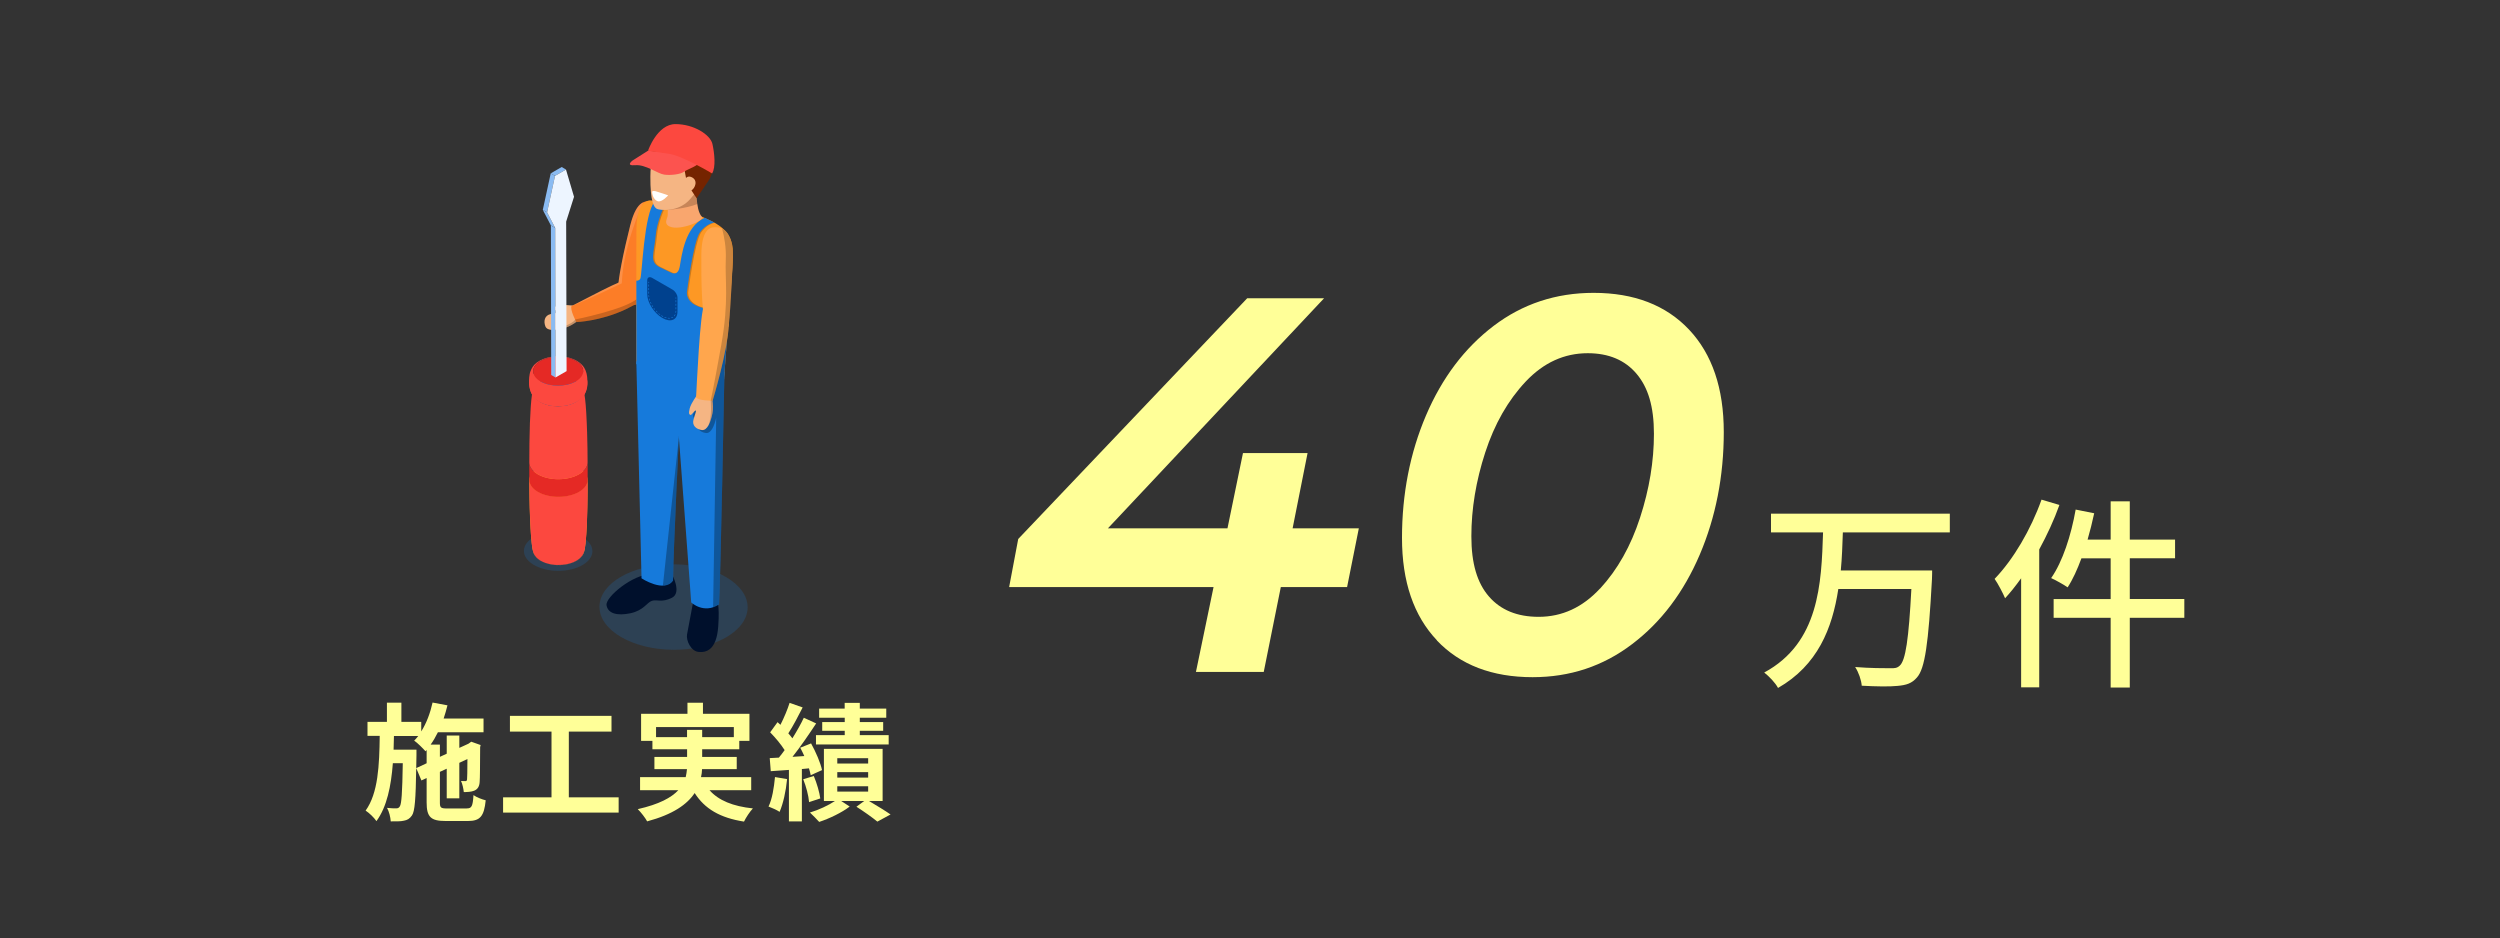
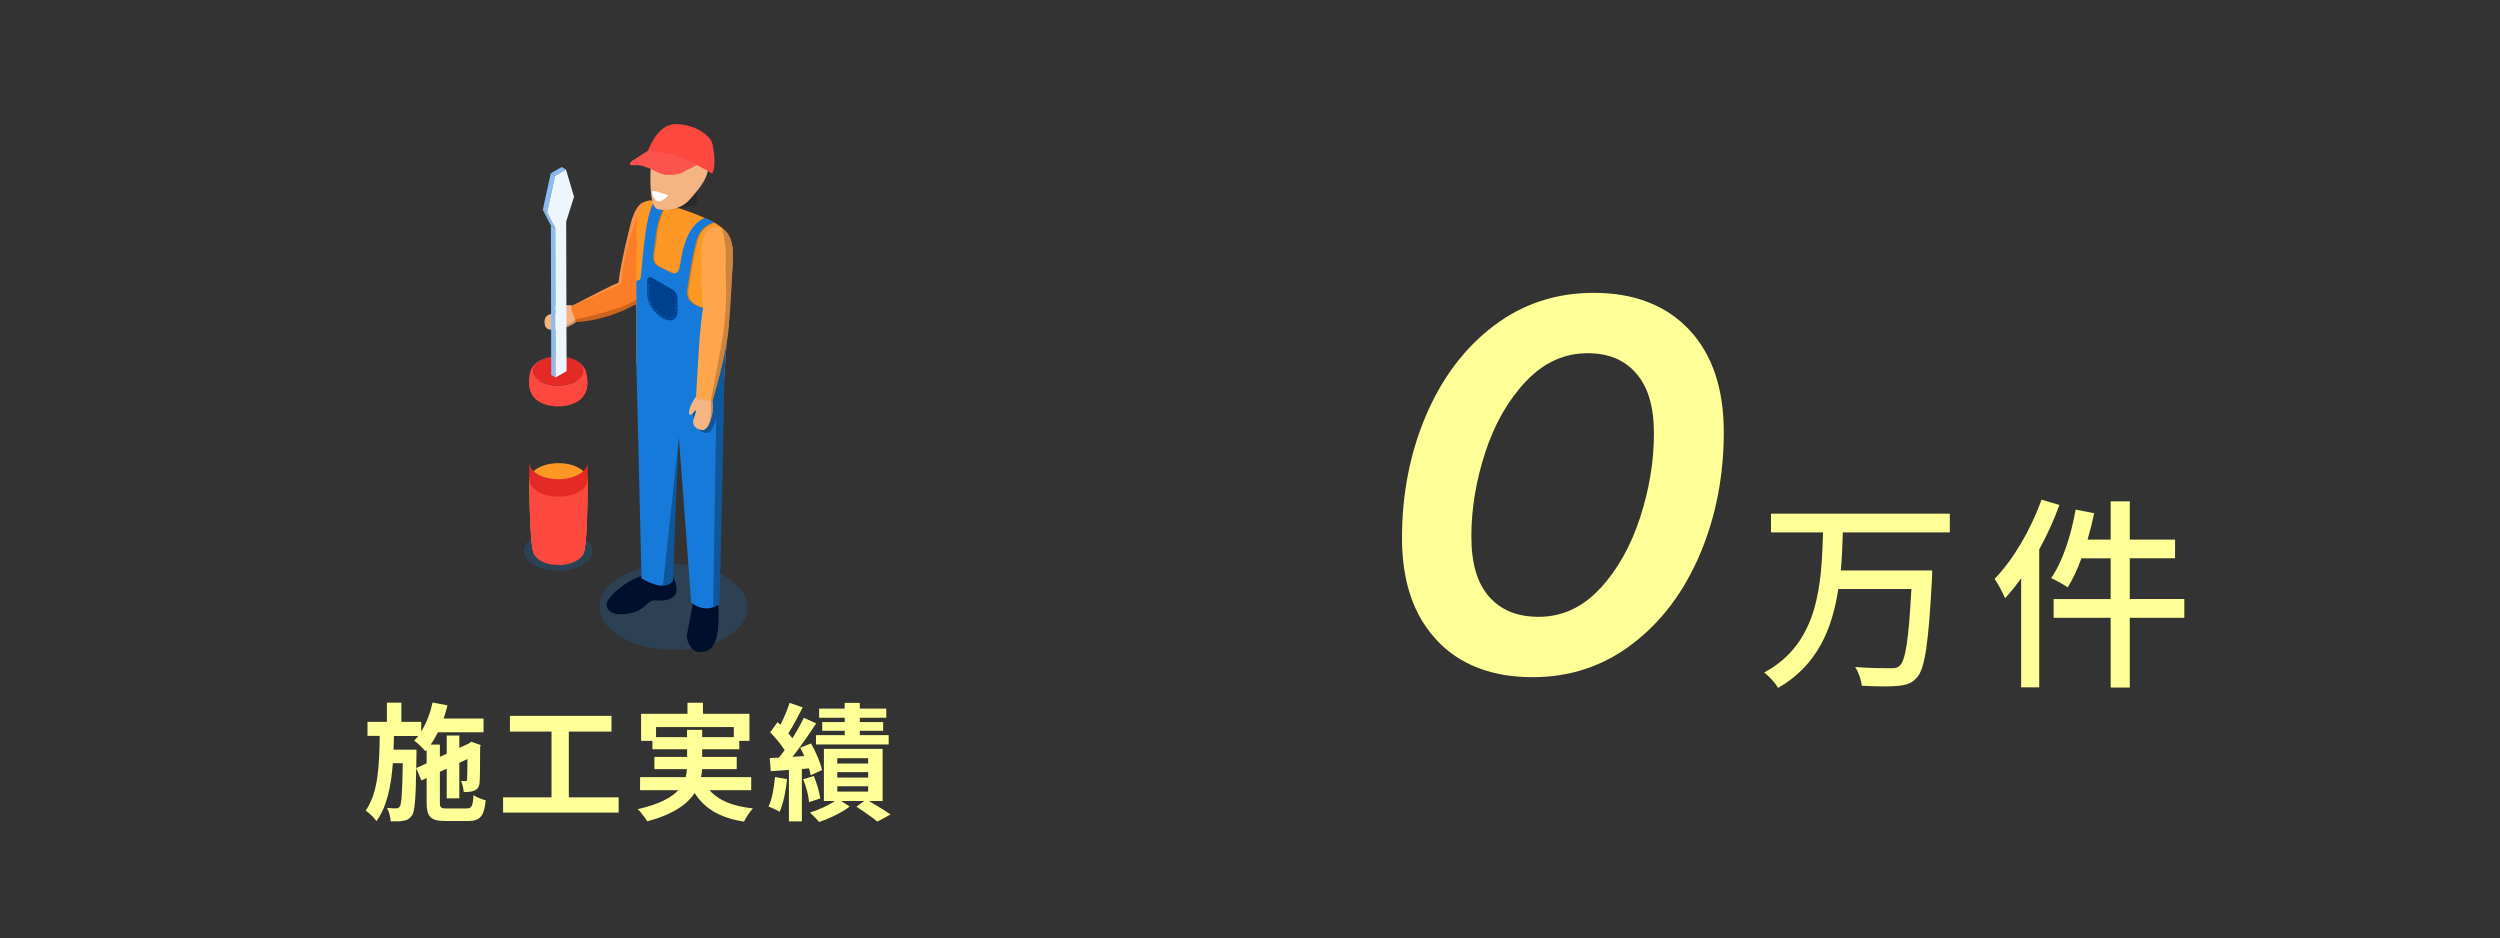
<svg xmlns="http://www.w3.org/2000/svg" viewBox="0 0 413 155">
  <rect x="0" y="0" width="413" height="155" fill="#333333" stroke="none" />
  <defs>
    <style>
      .cls-1, .cls-2, .cls-3, .cls-4, .cls-5, .cls-6, .cls-7, .cls-8, .cls-9, .cls-10, .cls-11, .cls-12, .cls-13, .cls-14, .cls-15, .cls-16, .cls-17, .cls-18, .cls-19, .cls-20, .cls-21 {
        stroke-width: 0px;
      }

      .cls-1, .cls-3, .cls-21 {
        mix-blend-mode: overlay;
      }

      .cls-1, .cls-4 {
        opacity: .2;
      }

      .cls-2 {
        fill: none;
      }

      .cls-3 {
        opacity: .15;
      }

      .cls-3, .cls-12 {
        fill: #fff;
      }

      .cls-4 {
        mix-blend-mode: multiply;
      }

      .cls-4, .cls-8 {
        fill: #167adb;
      }

      .cls-22 {
        isolation: isolate;
      }

      .cls-5 {
        fill: #fc534f;
      }

      .cls-6 {
        fill: #f9a66e;
      }

      .cls-7 {
        fill: #fc483f;
      }

      .cls-9 {
        fill: #8abbf2;
      }

      .cls-10 {
        fill: #752400;
      }

      .cls-11 {
        fill: #ffff98;
      }

      .cls-13 {
        fill: #edf5ff;
      }

      .cls-14 {
        fill: #e52925;
      }

      .cls-15 {
        fill: #ffa64d;
      }

      .cls-16 {
        fill: #fd9824;
      }

      .cls-17 {
        fill: #fc7d27;
      }

      .cls-18 {
        fill: #f5b583;
      }

      .cls-19 {
        fill: #00418e;
      }

      .cls-20 {
        fill: #00102c;
      }

      .cls-21 {
        opacity: .3;
      }
    </style>
  </defs>
  <g class="cls-22">
    <g id="_レイヤー_2" data-name="レイヤー 2">
      <g id="_文字" data-name="文字">
        <g>
          <g>
            <path class="cls-11" d="m77.11,133.55c.82,0,.99-.36,1.11-2.2.5.36,1.41.71,2.02.86-.27,2.62-.9,3.42-2.94,3.42h-3.67c-2.48,0-3.15-.67-3.15-3.07v-4.03l-.86.4-.86-2.04c-.08,5.14-.23,7.16-.71,7.83-.38.55-.78.76-1.34.86-.52.13-1.32.11-2.16.11-.04-.69-.27-1.62-.61-2.23.65.08,1.24.08,1.51.08s.44-.06.61-.34c.27-.42.4-2.18.48-7.12h-1.64c-.29,3.78-.97,7.18-2.71,9.57-.4-.59-1.18-1.34-1.79-1.74,2.08-2.88,2.27-7.5,2.33-12.35h-2.02v-2.31h3.21v-3.17h2.39v3.17h3.28v1.58c.86-1.36,1.49-3.04,1.87-4.77l2.46.46c-.17.73-.4,1.47-.63,2.18h6.59v2.27h-7.54c-.36.73-.76,1.43-1.2,2.04h1.53v2.02l1.13-.52v-3h2.08v2.04l1.51-.69.08-.06.38-.27,1.55.55-.08.34c-.02,2.98-.02,5.12-.08,5.75-.04.76-.34,1.22-.9,1.45-.5.21-1.18.23-1.72.23-.06-.57-.23-1.36-.46-1.83.25.02.55.02.71.02s.27-.04.29-.31c.04-.19.04-1.34.06-3.34l-1.34.63v5.86h-2.08v-4.89l-1.13.52v5.06c0,.86.15.99,1.2.99h3.23Zm-6.63-7.47v-2.18l-.19.21c-.4-.46-1.32-1.39-1.87-1.76.23-.23.46-.48.67-.76h-4.01c-.02.76-.04,1.51-.06,2.25h3.78v.95l-.04,2.1,1.72-.8Z" />
            <path class="cls-11" d="m102.2,131.72v2.52h-19.09v-2.52h8v-10.86h-6.87v-2.6h16.78v2.6h-7.05v10.86h8.23Z" />
            <path class="cls-11" d="m117.22,130.55c1.49,1.68,3.84,2.65,7.16,3-.5.53-1.15,1.51-1.47,2.18-3.99-.63-6.49-2.12-8.15-4.72-1.24,1.87-3.57,3.53-7.85,4.68-.29-.55-1.01-1.49-1.55-2.02,3.53-.8,5.54-1.89,6.7-3.13h-6.32v-2.16h7.54c.1-.44.17-.88.21-1.32h-5.38v-2.02h5.4v-1.26h-5.73v-1.39h-1.87v-4.47h7.66v-1.83h2.56v1.83h7.68v4.47h-1.68v1.39h-6.13v1.26h5.71v2.02h-5.73c-.02.44-.06.88-.17,1.32h8.29v2.16h-6.89Zm-3.72-8.78v-1.2h2.5v1.2h5.23v-1.66h-12.85v1.66h5.12Z" />
            <path class="cls-11" d="m130.03,128.7c-.19,1.99-.65,4.07-1.24,5.42-.42-.29-1.32-.69-1.83-.88.61-1.24.9-3.11,1.07-4.87l2,.34Zm2.44-1.68v8.67h-2.14v-8.5l-3,.21-.17-2.16,1.51-.08c.32-.38.63-.8.95-1.24-.59-.95-1.55-2.08-2.39-2.94l1.22-1.68c.15.15.31.29.48.44.59-1.16,1.18-2.56,1.51-3.63l2.16.76c-.74,1.45-1.6,3.11-2.37,4.28.25.27.48.57.67.82.74-1.18,1.41-2.37,1.89-3.4l2.04.94c-1.16,1.76-2.58,3.84-3.91,5.52l1.95-.13c-.21-.48-.44-.94-.67-1.38l1.79-.71c.78,1.41,1.57,3.23,1.81,4.41l-1.87.84c-.06-.34-.17-.71-.29-1.13l-1.15.11Zm1.97,1.18c.5,1.18.94,2.69,1.07,3.7l-1.85.61c-.08-1.03-.48-2.58-.97-3.78l1.74-.53Zm9.11,4.12c1.28.76,2.73,1.64,3.57,2.23l-2.18,1.18c-.78-.65-2.23-1.68-3.46-2.46l1.3-.95h-3.82l1.41.92c-1.28.99-3.36,1.99-5.04,2.54-.38-.44-1.07-1.11-1.53-1.55,1.43-.42,3.09-1.2,4.14-1.91h-1.83v-8.61h9.7v8.61h-2.25Zm-4.01-13.75h-4.22v-1.51h4.22v-.95h2.5v.95h4.37v1.51h-4.37v.71h3.86v1.45h-3.86v.71h4.77v1.55h-12.01v-1.55h4.75v-.71h-3.72v-1.45h3.72v-.71Zm-1.22,7.56h5.1v-.88h-5.1v.88Zm0,2.33h5.1v-.9h-5.1v.9Zm0,2.31h5.1v-.88h-5.1v.88Z" />
          </g>
          <g>
            <g>
-               <path class="cls-11" d="m222.53,96.98h-10.94l-2.82,14.02h-11.2l2.91-14.02h-33.77l1.5-7.94,37.83-39.77h12.7l-35.71,38.01h19.75l2.56-12.43h10.67l-2.47,12.43h10.94l-1.94,9.7Z" />
              <path class="cls-11" d="m237.39,105.79c-3.85-4.06-5.78-9.7-5.78-16.93s1.32-14.04,3.97-20.24c2.65-6.2,6.36-11.12,11.15-14.77,4.79-3.64,10.3-5.47,16.53-5.47,6.7,0,11.96,2.03,15.78,6.08,3.82,4.06,5.73,9.7,5.73,16.93s-1.32,14.04-3.97,20.24c-2.65,6.2-6.36,11.13-11.16,14.77-4.79,3.65-10.27,5.47-16.45,5.47-6.7,0-11.98-2.03-15.83-6.08Zm26.94-8.55c2.88-3.12,5.08-7.02,6.61-11.73,1.53-4.7,2.29-9.32,2.29-13.84s-.96-7.66-2.87-9.92c-1.91-2.26-4.6-3.4-8.07-3.4-3.88,0-7.29,1.56-10.23,4.67-2.94,3.12-5.17,7.03-6.7,11.73-1.53,4.7-2.29,9.32-2.29,13.84s.97,7.73,2.91,9.96c1.94,2.23,4.67,3.35,8.2,3.35,3.88,0,7.26-1.56,10.14-4.67Z" />
            </g>
            <g>
              <path class="cls-11" d="m304.44,87.95c-.07,2.07-.14,4.18-.34,6.29h15.09s0,1.02-.03,1.46c-.58,10.67-1.16,14.75-2.48,16.22-.85.99-1.77,1.26-3.2,1.39-1.29.14-3.6.1-5.92-.03-.07-.92-.51-2.21-1.09-3.09,2.41.2,4.83.2,5.75.2.78.03,1.19-.03,1.6-.41.99-.85,1.5-4.42,1.94-12.68h-12.07c-.99,6.53-3.43,12.61-9.96,16.35-.44-.85-1.46-1.9-2.28-2.55,9.08-4.9,9.45-14.69,9.72-23.15h-8.6v-3.09h29.54v3.09h-17.68Z" />
              <path class="cls-11" d="m340.21,83.43c-.88,2.48-2.04,4.96-3.33,7.34v22.78h-2.99v-18.02c-.85,1.19-1.77,2.35-2.65,3.3-.31-.75-1.19-2.45-1.73-3.2,3.09-3.2,5.98-8.12,7.75-13.09l2.96.88Zm20.64,18.63h-9.01v11.52h-3.16v-11.52h-9.42v-3.09h9.42v-6.73h-4.83c-.68,1.84-1.43,3.5-2.28,4.79-.61-.44-1.97-1.19-2.72-1.53,1.9-2.72,3.3-7.07,4.05-11.32l3.06.61c-.31,1.46-.68,2.92-1.09,4.35h3.81v-6.32h3.16v6.32h7.48v3.09h-7.48v6.73h9.01v3.09Z" />
            </g>
          </g>
          <g>
            <ellipse class="cls-4" cx="111.26" cy="100.28" rx="7.06" ry="12.24" transform="translate(10.39 211) rotate(-89.69)" />
            <ellipse class="cls-4" cx="92.22" cy="91.04" rx="3.27" ry="5.66" transform="translate(.67 182.76) rotate(-89.69)" />
            <g>
              <g>
                <g>
                  <path class="cls-17" d="m107.75,33.44c-.92-.31-2.52-.65-3.64,3.8s-2.05,9-1.99,10.6c.06,1.47,2.9,3.9,3.73,1.6.83-2.3,3.05-9.81,3.28-10.8.24-.99.93-4.41-1.38-5.2Z" />
                  <path class="cls-18" d="m95.97,52.54s-1.17,1.18-2.6,1.61c-1.43.43-2.96.61-3.28-.25s-.12-1.79.86-2.01,1.48-.22,1.53-.38c.05-.16-1.05-.24-1.06-.43s0-.39.9-.61,2.58.06,2.58.06l1.07,2.02Z" />
                  <path class="cls-17" d="m105.12,48.86c-.11.57,2.39.27-1.76,2.24-4.15,1.97-8.15,2.11-8.15,2.11,0,0-1.14-2.14-.77-2.68,1.54-.68,8.65-4.68,9.72-4.43.87-.24.65.8.97,2.76Z" />
                  <path class="cls-1" d="m105.85,49.43c.08-.22.17-.49.27-.8-.25.22-.51.45-.8.69-2.13,1.83-10.3,3.46-10.3,3.46-.41.83-3.31,1.61-3.31,1.61l.09.09c.49-.05,1.04-.17,1.57-.33.71-.21,1.36-.61,1.83-.96,0,.01,0,.02,0,.02,0,0,4-.13,8.15-2.11.6-.29,1.07-.52,1.42-.72.45-.02.84-.3,1.08-.95Z" />
                </g>
                <path class="cls-3" d="m106.29,33.4c-.74.31-1.54,1.29-2.18,3.84-.92,3.64-1.7,7.34-1.93,9.44-2.46,1.05-6.35,3.19-7.62,3.79-.11-.01-.24-.03-.38-.04.05.1.14.14.26.1,1.28-.36,8.28-3.73,8.28-3.73.25-6.08,3.06-12.32,3.58-13.41Z" />
                <path class="cls-20" d="m118.38,99.01s.56.62.27,4.51c-.29,3.89-1.97,4.3-3.24,4.18-1.27-.12-2.09-1.89-1.91-2.89.18-1,1.09-5.8,1.09-5.8h3.8Z" />
                <path class="cls-20" d="m111.01,94.89s1.68,3,0,3.86c-1.68.85-2.47.24-3.3.5s-1.36,1.59-3.56,2.06c-2.21.47-3.74.03-3.95-1.33-.21-1.36,4.42-5.15,7.31-5.1,2.89.06,3.51,0,3.51,0Z" />
                <path class="cls-16" d="m121.08,43.13c0-1.99.42-4.64-3.52-6.6-3.6-1.78-9.59-3.52-10.21-3.43-.62.09-2.16.44-2.21,4.73-.04,4.29,0,22.27,0,22.27,0,0,4.68,5.52,10.03,5.52,4.72,0,4.43-2.9,4.46-3.31.03-.41,1.45-19.18,1.45-19.18Z" />
                <path class="cls-1" d="m115.3,65.62c4.58-.05,4.3-2.91,4.33-3.31.02-.23.46-6.12.85-11.31-.19.01-.39.03-.59.04-6.57.49-6.2-2.74-6.2-2.74,0,0,1.06-8.35,2.13-9.88.84-1.21,1.86-1.53,2.24-1.62-.16-.09-.33-.18-.51-.27-.33-.16-.68-.33-1.05-.49-3.1,1.51-3.65,5.98-3.99,8.02-.24,1.38-1.09,1.14-1.33,1.02-.24-.12-1.01-.46-2.03-.97-1.69-.86-.88-2.21-.62-5.13.21-2.34,1.21-4.49,1.59-5.24-.67-.2-1.27-.36-1.74-.47-1.81,2.06-2.09,12.29-2.4,12.79-.17.27-.43.32-.65.31,0,6.41.02,13.73.02,13.73,0,0,4.64,5.47,9.95,5.52Z" />
                <path class="cls-8" d="m105.14,60.1s-.02-7.32-.02-13.73c.22.02.49-.03.65-.31.31-.5.59-10.87,2.43-12.83.45.1,1.04.26,1.73.46-.36.7-1.4,2.89-1.62,5.29-.27,2.92-1.07,4.27.62,5.13,1.02.52,1.79.85,2.03.97.24.12,1.09.36,1.33-1.02.35-2.06.91-6.61,4.1-8.07.41.18.8.36,1.16.54.16.08.32.16.46.24-.01,0-1.34.13-2.41,1.65-1.07,1.53-2.13,9.88-2.13,9.88,0,0-.38,3.23,6.2,2.74.28-.02.55-.04.81-.06-.39,5.2-.84,11.1-.86,11.33-.03.41.26,3.31-4.46,3.31-5.35,0-10.03-5.52-10.03-5.52Z" />
                <path class="cls-8" d="m105.12,59.66l.86,35.88s3.8,2.47,5.21.35c0-3.98,1.1-26.56,1.1-26.56v-5.74l-7.18-3.93Z" />
                <path class="cls-8" d="m111.54,64.08l2.65,35.44s2.08,1.99,4.6.31c.22-3,.89-38.4.89-38.4l-8.14,2.65Z" />
                <path class="cls-21" d="m118.79,99.82c.21-2.84.82-34.68.88-38.1.03-.36.06-.86.11-1.47,0-.02,0-.04,0-.07.02-.21.03-.43.05-.66,0-.06,0-.11.01-.17,0-.05,0-.1.01-.15,0-.03,0-.06,0-.09,0,0,0-.02,0-.03.02-.26.04-.53.06-.82.02-.21.03-.42.05-.63.11-1.42.23-3.04.35-4.67,0,0,0-.02,0-.02.01-.15.02-.3.03-.45.02-.31.05-.62.07-.93,0-.04,0-.08,0-.13.33-4.33.63-8.3.63-8.3,0-1.47.23-3.31-1.25-4.95-.19-.07-.39-.12-.62-.14-.97-.09-2.61-.04-2.65,4.55-.03,3.42.05,6.86.27,9.03-.58,2.8-1.01,12.46-1.12,14.36-.31.44-.89,1.33-1.06,1.98-.23.91-.06,1,.12,1.08.18.09.76-.85.88-.73.12.12-.12.56-.38,1.52-.26.97.47,1.58,1.38,1.7.86.11,1.4-1.16,1.71-2.53l-.51,31.31c.31-.11.63-.26.96-.48Z" />
                <g>
                  <path class="cls-15" d="m118.51,37.55c-.97-.09-2.61-.04-2.65,4.55-.04,4.6.12,9.23.55,10.77.4,1.41,3.74,3.11,4,.68.27-2.43.66-10.25.66-11.27s-.13-4.51-2.56-4.73Z" />
                  <path class="cls-18" d="m117.49,65.21s.5,1.58.21,3.05c-.29,1.47-.85,2.9-1.76,2.78s-1.64-.73-1.38-1.7.5-1.41.38-1.52c-.12-.12-.7.82-.88.73-.18-.09-.35-.18-.12-1.08.23-.91,1.26-2.26,1.26-2.26h2.29Z" />
                  <path class="cls-15" d="m119.26,50.85c.45.36,1.36-1.99,1.16,2.6-.2,4.59-2.7,12.75-2.7,12.75,0,0-2.43.01-2.73-.57.11-1.68.65-14.39,1.37-15.22.19-.88,1.01-.2,2.89.43Z" />
                </g>
-                 <path class="cls-6" d="m115.09,30.5s-.29,4.01.85,5.31c.55.61-3.68,2.41-5.36,1.59-1.02-.5-.27-1.36-.27-1.86s.03-2.27.03-2.27l4.74-2.77Z" />
                <path class="cls-1" d="m113.23,31.59l-2.9,3.09s2.97-.2,4.86-.97c-.22-1.54-.1-3.21-.1-3.21l-1.87,1.09Z" />
                <path class="cls-18" d="m108.97,23.46s-1.5,1.44-1.53,5.66c-.03,4.21.59,5.15,1.09,5.39s3.59.59,5.48-1.62c1.89-2.21,3.42-3.8,3.03-7.16-.38-3.36-3.09-3.42-4.21-3.36-1.12.06-3.26.18-3.86,1.09Z" />
-                 <path class="cls-10" d="m115.1,32.75s-1.57-2.08-1.77-3.34-.46-2.37-.46-2.37c0,0-5.43.22-5.43-1.55,0-1.24,0-2.25,2.35-3.13,2.36-.88,6.38-.59,7.59,1.85,1.21,2.44.06,5.1-.27,5.54-.32.44-2.01,3-2.01,3Z" />
                <path class="cls-18" d="m112.69,30.94s.29-2.19,1.5-1.7c1.22.49.64,1.9,0,2.23-.64.33-1.68.77-1.5-.53Z" />
                <g>
                  <g class="cls-22">
                    <path class="cls-16" d="m89.34,92.64c.07.04.17.1.25.14.08.04.18.09.27.12.08.03.19.08.28.11.44.16.88.23.89.23.09.02.22.04.31.05.09.01.22.03.31.04.09,0,.22.02.32.02.1,0,.22,0,.32,0s.22,0,.32,0c.14,0,.35-.02.63-.06.41-.05.71-.13.91-.19.17-.05.4-.13.57-.2.08-.03.19-.08.27-.12.11-.06.26-.13.36-.2.13-.09.31-.22.43-.32.18-.15.39-.41.47-.55.03-.06.08-.14.11-.2.04-.09.09-.22.12-.31.06-.17.11-.41.14-.59.05-.31.1-.72.11-.8.06-.55.08-.8.13-1.56.06-.83.1-1.89.1-2.01.04-.93.06-1.73.07-2.37.02-.89.03-1.88.04-2.67,0-.47,0-.78,0-1.91,0-.71-.47-1.42-1.4-1.96-1.87-1.09-4.92-1.09-6.81,0,.02,6.44.25,11.78.52,11.94,1.62-.93,4.23-.93,5.84,0,1.61.93,1.6,2.45-.02,3.38-1.62.93-4.23.93-5.84,0-1.61-.93-1.6-2.45.02-3.38-.27-.15-.5-5.5-.52-11.94-.95.55-1.42,1.27-1.42,1.99,0,1.19.02,2.34.03,2.83,0,.27.01.62.02.89,0,.26.01.6.02.86.03.95.05,1.62.05,1.62q.04,1.01.07,1.47c.03.66.07,1.12.08,1.29.09,1.25.17,1.8.2,2.01.03.24.08.52.16.8.02.08.05.18.08.25.03.08.08.2.12.27.07.12.18.27.26.39.04.06.11.13.17.18.25.24.47.38.64.48Z" />
                    <path class="cls-7" d="m87.45,79.31c0,1.13,0,1.43.01,1.91.01.79.03,1.78.05,2.67.02.67.04,1.44.09,2.38,0,.12.05,1.18.11,2,.06.77.08,1.02.14,1.56,0,.09.06.5.11.8.03.18.08.42.14.59.03.1.08.22.13.31.03.06.08.14.11.2.08.12.2.27.3.37.05.06.12.13.18.17.12.1.3.23.43.32.09.06.23.13.33.18.08.04.18.09.27.12.08.03.19.08.28.11.09.03.2.07.29.09.18.05.42.11.6.14.34.06.62.08.62.08.1,0,.22.02.32.02.1,0,.22,0,.32,0,.27,0,.49-.02.64-.03.08,0,.32-.03.62-.08.18-.03.42-.09.6-.14,0,0,.27-.07.57-.2.16-.07.37-.17.52-.26.01,0,.34-.19.64-.48.1-.1.23-.25.31-.37.04-.06.09-.13.12-.2.05-.09.11-.2.14-.3.02-.07.06-.17.08-.25.03-.13.07-.31.1-.45.04-.23.08-.54.11-.77.02-.15.04-.34.05-.49.07-.74.12-1.72.12-1.73.04-.86.05-.88.07-1.38.02-.46.04-1.08.05-1.55.01-.42.02-.64.04-1.69,0-.27,0-.62.01-.89.01-1.16.01-2.18.01-2.83,0,.72-.47,1.44-1.42,1.99-1.89,1.09-4.94,1.09-6.81,0-.93-.54-1.4-1.25-1.4-1.96Z" />
                    <path class="cls-14" d="m87.44,76.39v2.91c.01.71.48,1.42,1.41,1.96,1.87,1.09,4.92,1.09,6.81,0,.95-.55,1.42-1.27,1.42-1.99v-2.91c0,.72-.48,1.44-1.43,1.99-1.89,1.09-4.94,1.09-6.81,0-.93-.54-1.4-1.25-1.4-1.96Z" />
-                     <path class="cls-7" d="m89.29,63.03c-.14.09-.33.2-.45.31-.06.05-.14.12-.19.17-.1.11-.24.26-.32.38-.16.25-.2.33-.31.64-.03.1-.06.23-.08.33-.03.12-.06.29-.07.42-.03.25-.08.58-.1.83-.05.45-.08.9-.09,1.07-.07,1.04-.11,2.07-.14,2.69-.03.88-.06,2-.08,3.32-.01.9-.02,1.97-.02,3.2,0,.71.47,1.42,1.4,1.96,1.87,1.09,4.92,1.09,6.81,0,.95-.55,1.42-1.27,1.42-1.99,0-1.19,0-1.56-.02-2.28-.01-.66-.02-1.35-.06-2.63-.01-.49-.04-1.33-.06-1.59-.02-.43-.05-1-.07-1.43-.01-.2-.03-.46-.04-.65-.05-.79-.08-1.08-.14-1.65,0,0-.04-.44-.11-.84-.06-.42-.13-.64-.15-.71-.04-.14-.1-.32-.18-.44-.07-.13-.18-.29-.27-.41-.04-.06-.11-.13-.17-.19-.11-.11-.28-.24-.4-.34-.07-.06-.17-.12-.25-.16-.07-.04-.17-.1-.25-.13-.35-.16-.39-.18-.54-.23q-.36-.12-.58-.17t-.61-.11c-.25-.04-.63-.06-.63-.06-.1,0-.22,0-.32,0s-.22,0-.32,0c-.1,0-.22.01-.32.02-.09,0-.22.02-.31.04-.09.01-.22.03-.31.05,0,0-.45.08-.89.23-.12.04-.44.16-.8.36,0,0,.02,0,.02,0,1.62-.93,4.23-.93,5.84,0,1.61.93,1.6,2.45-.02,3.38-1.62.93-4.23.93-5.84,0-1.61-.93-1.6-2.45.02-3.38,0,0-.02,0-.02,0Z" />
-                     <path class="cls-8" d="m89.31,63.03c-1.62.93-1.63,2.45-.02,3.38,1.61.93,4.22.93,5.84,0,1.62-.93,1.63-2.45.02-3.38-1.61-.93-4.22-.93-5.84,0Z" />
+                     <path class="cls-8" d="m89.31,63.03Z" />
                  </g>
                  <g class="cls-22">
                    <path class="cls-7" d="m89.12,66.36s.24.14.56.28c.31.13.6.21.6.21.19.05.43.12.62.15.1.02.22.04.32.05.1.01.23.03.33.04.1,0,.23.02.33.02.1,0,.23,0,.33,0,.1,0,.23,0,.33,0,.1,0,.23-.02.33-.02.19-.01.38-.04.65-.09,0,0,.29-.05.64-.15.18-.05.42-.14.59-.21.38-.15.76-.39.9-.49.12-.09.29-.22.4-.33.09-.09.2-.22.28-.31.04-.05.09-.12.13-.18.06-.1.16-.25.24-.42.04-.1.09-.23.13-.32.02-.05.04-.13.06-.18.01-.05.04-.13.05-.18.04-.17.05-.24.07-.35.02-.17.03-.22.04-.35,0-.1,0-.24.01-.35,0-.71-.47-1.42-1.4-1.96-1.87-1.09-4.92-1.09-6.81,0,0,.82.22,1.61.49,1.77,1.62-.93,4.23-.93,5.84,0,1.61.93,1.6,2.45-.02,3.38-1.62.93-4.23.93-5.84,0-1.61-.93-1.6-2.45.02-3.38-.27-.15-.48-.95-.49-1.77-.95.55-1.42,1.27-1.42,1.99,0,.22.02.38.02.38.01.1.03.24.04.34,0,.06.02.13.03.18.01.06.03.13.04.19.03.1.06.23.1.32.08.22.18.42.18.42.13.23.16.28.31.48.08.11.2.23.29.33.07.07.18.16.26.22.13.1.31.22.45.3Z" />
                    <path class="cls-7" d="m87.4,62.82v.37c0,.1,0,.24.01.35.01.14.02.18.04.35.02.11.07.38.12.53q.05.17.12.35c.02.06.06.13.08.19.05.1.12.23.18.33.05.07.11.17.17.24.35.44.77.7.91.79.1.06.24.14.34.19.08.04.19.09.27.13.24.1.49.18.61.22.21.06.53.13.64.15.1.02.22.04.32.05.1.01.23.03.33.04.1,0,.23.02.33.02.1,0,.23,0,.33,0s.23,0,.33,0c.1,0,.23-.02.33-.02,0,0,.26-.02.65-.09.1-.02.22-.04.32-.07.09-.02.22-.06.31-.08.09-.02.21-.07.3-.1.21-.07.47-.19.57-.24.07-.03.33-.17.52-.3.07-.05.16-.11.22-.16.09-.07.2-.17.28-.25.05-.05.11-.11.15-.16.08-.1.19-.22.26-.33.06-.09.14-.22.19-.32.08-.16.11-.24.16-.39,0,0,.05-.14.11-.36.04-.16.06-.3.07-.35.04-.23.05-.48.05-.74v-.37c0-.08,0-.19,0-.27,0-.1-.02-.24-.03-.34-.02-.16-.06-.34-.1-.53-.06-.22-.13-.39-.17-.5-.09-.21-.21-.4-.21-.41-.03-.05-.08-.12-.12-.17-.06-.09-.15-.2-.23-.28-.1-.11-.25-.25-.37-.34-.15-.12-.31-.23-.48-.33-.28-.16-.53-.26-.56-.28-.17-.07-.41-.15-.59-.21-.35-.1-.63-.15-.64-.15-.26-.04-.46-.08-.65-.09-.1,0-.23-.02-.33-.02-.1,0-.23,0-.33,0s-.23,0-.33,0c-.1,0-.23.01-.33.02-.1,0-.23.03-.33.04-.1.01-.23.04-.32.05-.2.03-.43.1-.63.15,0,0-.29.08-.6.21-.14.06-.32.14-.56.27-.14.09-.32.2-.45.3-.12.09-.27.23-.38.34-.06.06-.12.14-.17.2-.04.05-.09.12-.12.17-.06.08-.13.2-.17.29-.06.11-.13.27-.17.38-.05.13-.1.27-.15.52-.05.23-.07.42-.08.54-.02.18-.02.38-.02.47Zm7.72.19c-1.62.93-4.23.93-5.84,0-1.61-.93-1.6-2.45.02-3.38,1.62-.93,4.23-.93,5.84,0,1.61.93,1.6,2.45-.02,3.38Z" />
                    <path class="cls-14" d="m89.3,59.63c-1.62.93-1.63,2.45-.02,3.38,1.61.93,4.22.93,5.84,0,1.62-.93,1.63-2.45.02-3.38-1.61-.93-4.22-.93-5.84,0Z" />
                  </g>
                  <g class="cls-22">
                    <polygon class="cls-9" points="91.72 37.66 91.01 37.25 91.06 61.95 91.77 62.36 91.72 37.66" />
                    <polygon class="cls-9" points="90.38 35.08 89.67 34.67 91.01 37.25 91.72 37.66 90.38 35.08" />
                    <polygon class="cls-9" points="91.69 29.05 90.98 28.64 89.67 34.67 90.38 35.08 91.69 29.05" />
                    <polygon class="cls-9" points="93.5 28.01 92.79 27.59 90.98 28.64 91.69 29.05 93.5 28.01" />
                    <polygon class="cls-13" points="91.69 29.05 90.38 35.08 91.72 37.66 91.77 62.36 93.6 61.31 93.53 36.61 94.83 32.51 93.5 28.01 91.69 29.05" />
                  </g>
                </g>
                <path class="cls-1" d="m119.29,37.76c.34,1.27.7,3.15.61,5.07-.16,3.4.56,6.81-.75,14.18-1.32,7.37-1.74,9.18-1.74,9.18,0,0,.26,2.52-.38,4.09.3-.53.52-1.27.67-2.02.15-.73.1-1.48,0-2.06.01,0,.02,0,.02,0,0,0,2.5-8.16,2.7-12.75.27-2.53.65-10.17.65-11.17,0-.9-.1-3.71-1.79-4.52Z" />
              </g>
              <path class="cls-19" d="m106.93,46.27c0-.46.37-.62.83-.35l3.33,1.92c.46.26.83.85.83,1.31v2.33c0,1.38-1.12,1.85-2.5,1.05-1.38-.8-2.5-2.56-2.5-3.94v-2.33Z" />
              <g>
                <path class="cls-8" d="m111.66,49.36s-.05-.02-.05-.05v-.14s.02-.05.05-.05.05.02.05.05v.14s-.02.05-.05.05Z" />
                <path class="cls-8" d="m110.54,52.61c-.06,0-.13,0-.19-.01-.02,0-.04-.03-.04-.05,0-.02.03-.04.05-.04.06,0,.12.01.18.01.03,0,.05,0,.08,0,.02,0,.05.02.05.04,0,.03-.02.05-.04.05-.03,0-.06,0-.09,0Zm.39-.06s-.04-.01-.04-.03c0-.02,0-.05.03-.06.08-.03.16-.07.23-.11.02-.01.05,0,.06.01.01.02,0,.05-.01.06-.08.05-.16.09-.25.12,0,0,0,0-.01,0Zm-.88-.01s0,0-.01,0c-.08-.02-.17-.05-.26-.09-.02,0-.03-.04-.02-.06,0-.02.04-.03.06-.02.08.03.17.06.25.09.02,0,.04.03.03.06,0,.02-.02.03-.04.03Zm-.54-.22s-.01,0-.02,0c-.03-.02-.06-.03-.09-.05-.05-.03-.1-.06-.14-.09-.02-.01-.03-.04-.01-.06.01-.02.04-.03.06-.01.05.03.09.06.14.08.03.02.06.03.09.05.02.01.03.04.02.06,0,.02-.02.02-.04.02Zm1.89-.1s-.02,0-.03,0c-.02-.02-.02-.04,0-.06.05-.07.09-.14.13-.22.01-.02.04-.03.06-.02.02.01.03.04.02.06-.04.09-.09.17-.14.24,0,.01-.02.02-.04.02Zm-2.38-.22s-.02,0-.03,0c-.07-.05-.14-.11-.21-.17-.02-.02-.02-.05,0-.06.02-.02.04-.02.06,0,.07.06.14.11.21.17.02.02.02.04,0,.06,0,.01-.02.02-.04.02Zm2.61-.31s0,0,0,0c-.02,0-.04-.03-.04-.05.02-.08.03-.17.03-.26,0-.03.02-.04.05-.04.03,0,.04.02.04.05,0,.1-.02.19-.03.27,0,.02-.02.04-.04.04Zm-3.05-.07s-.02,0-.03-.01c-.06-.06-.13-.13-.19-.2-.02-.02-.02-.05,0-.06.02-.02.05-.02.06,0,.06.07.12.13.19.19.02.02.02.05,0,.06,0,0-.02.01-.03.01Zm-.39-.43s-.03,0-.04-.02c-.06-.07-.11-.14-.17-.22-.01-.02-.01-.05,0-.06.02-.01.05-.01.06,0,.05.07.11.14.16.21.02.02.01.05,0,.06,0,0-.02.01-.03.01Zm3.47-.08s-.05-.02-.05-.05v-.27s.02-.05.05-.05.05.02.05.05v.27s-.02.05-.05.05Zm-3.81-.39s-.03,0-.04-.02c-.05-.08-.1-.15-.14-.23-.01-.02,0-.05.02-.06.02-.01.05,0,.06.02.04.08.09.15.14.23.01.02,0,.05-.01.06,0,0-.02,0-.02,0Zm3.81-.19s-.05-.02-.05-.05v-.27s.02-.05.05-.05.05.02.05.05v.27s-.02.05-.05.05Zm-4.1-.32s-.03,0-.04-.03c-.04-.08-.08-.17-.11-.25,0-.02,0-.05.02-.06.02,0,.05,0,.06.02.03.08.07.16.11.24.01.02,0,.05-.02.06,0,0-.01,0-.02,0Zm4.1-.26s-.05-.02-.05-.05v-.27s.02-.05.05-.05.05.02.05.05v.27s-.02.05-.05.05Zm-4.32-.28s-.04-.01-.04-.03c-.03-.09-.05-.18-.08-.26,0-.02,0-.05.03-.06.02,0,.05,0,.06.03.02.08.05.17.07.26,0,.02,0,.05-.03.06,0,0,0,0-.01,0Zm-.14-.57s-.04-.02-.04-.04c-.01-.09-.02-.18-.03-.27,0-.03.02-.05.04-.05.02,0,.05.02.05.04,0,.09.01.17.03.26,0,.02-.01.05-.04.05,0,0,0,0,0,0Zm-.03-.58s-.05-.02-.05-.05v-.27s.02-.05.05-.05.05.02.05.05v.27s-.02.05-.05.05Zm0-.58s-.05-.02-.05-.05v-.27s.02-.05.05-.05.05.02.05.05v.27s-.02.05-.05.05Zm0-.58s-.05-.02-.05-.05v-.27s.02-.05.05-.05.05.02.05.05v.27s-.02.05-.05.05Z" />
-                 <path class="cls-8" d="m107.18,46.78s-.05-.02-.05-.05v-.14s.02-.05.05-.05.05.02.05.05v.14s-.02.05-.05.05Z" />
              </g>
              <path class="cls-12" d="m107.74,31.62s.16-.13.57-.03c.41.1,2.07.68,2.07.68,0,0-1.03,1.2-1.73.97-.7-.23-.96-1.24-.91-1.62Z" />
              <g>
                <path class="cls-5" d="m107.05,24.9l-2.54,1.61s-1.27.93.44.78c1.71-.15,3.71,1.42,4.79,1.56,1.07.15,2.69-.05,3.27-.49.59-.44,2.69-1.03,2.69-1.9s-8.64-1.56-8.64-1.56Z" />
                <path class="cls-7" d="m117.65,28.66s-5-2.99-7.23-3.27-3.37-.49-3.37-.49c0,0,1.51-4.4,4.54-4.4s5.76,1.76,6.1,3.27c.34,1.51.59,3.86-.05,4.88Z" />
              </g>
              <path class="cls-21" d="m111.19,95.89c0-3.09.67-17.42.96-23.65,0,0-2.64,24.5-2.64,24.5.66-.02,1.26-.25,1.67-.86Z" />
            </g>
          </g>
          <rect class="cls-2" width="413" height="155" />
        </g>
      </g>
    </g>
  </g>
</svg>